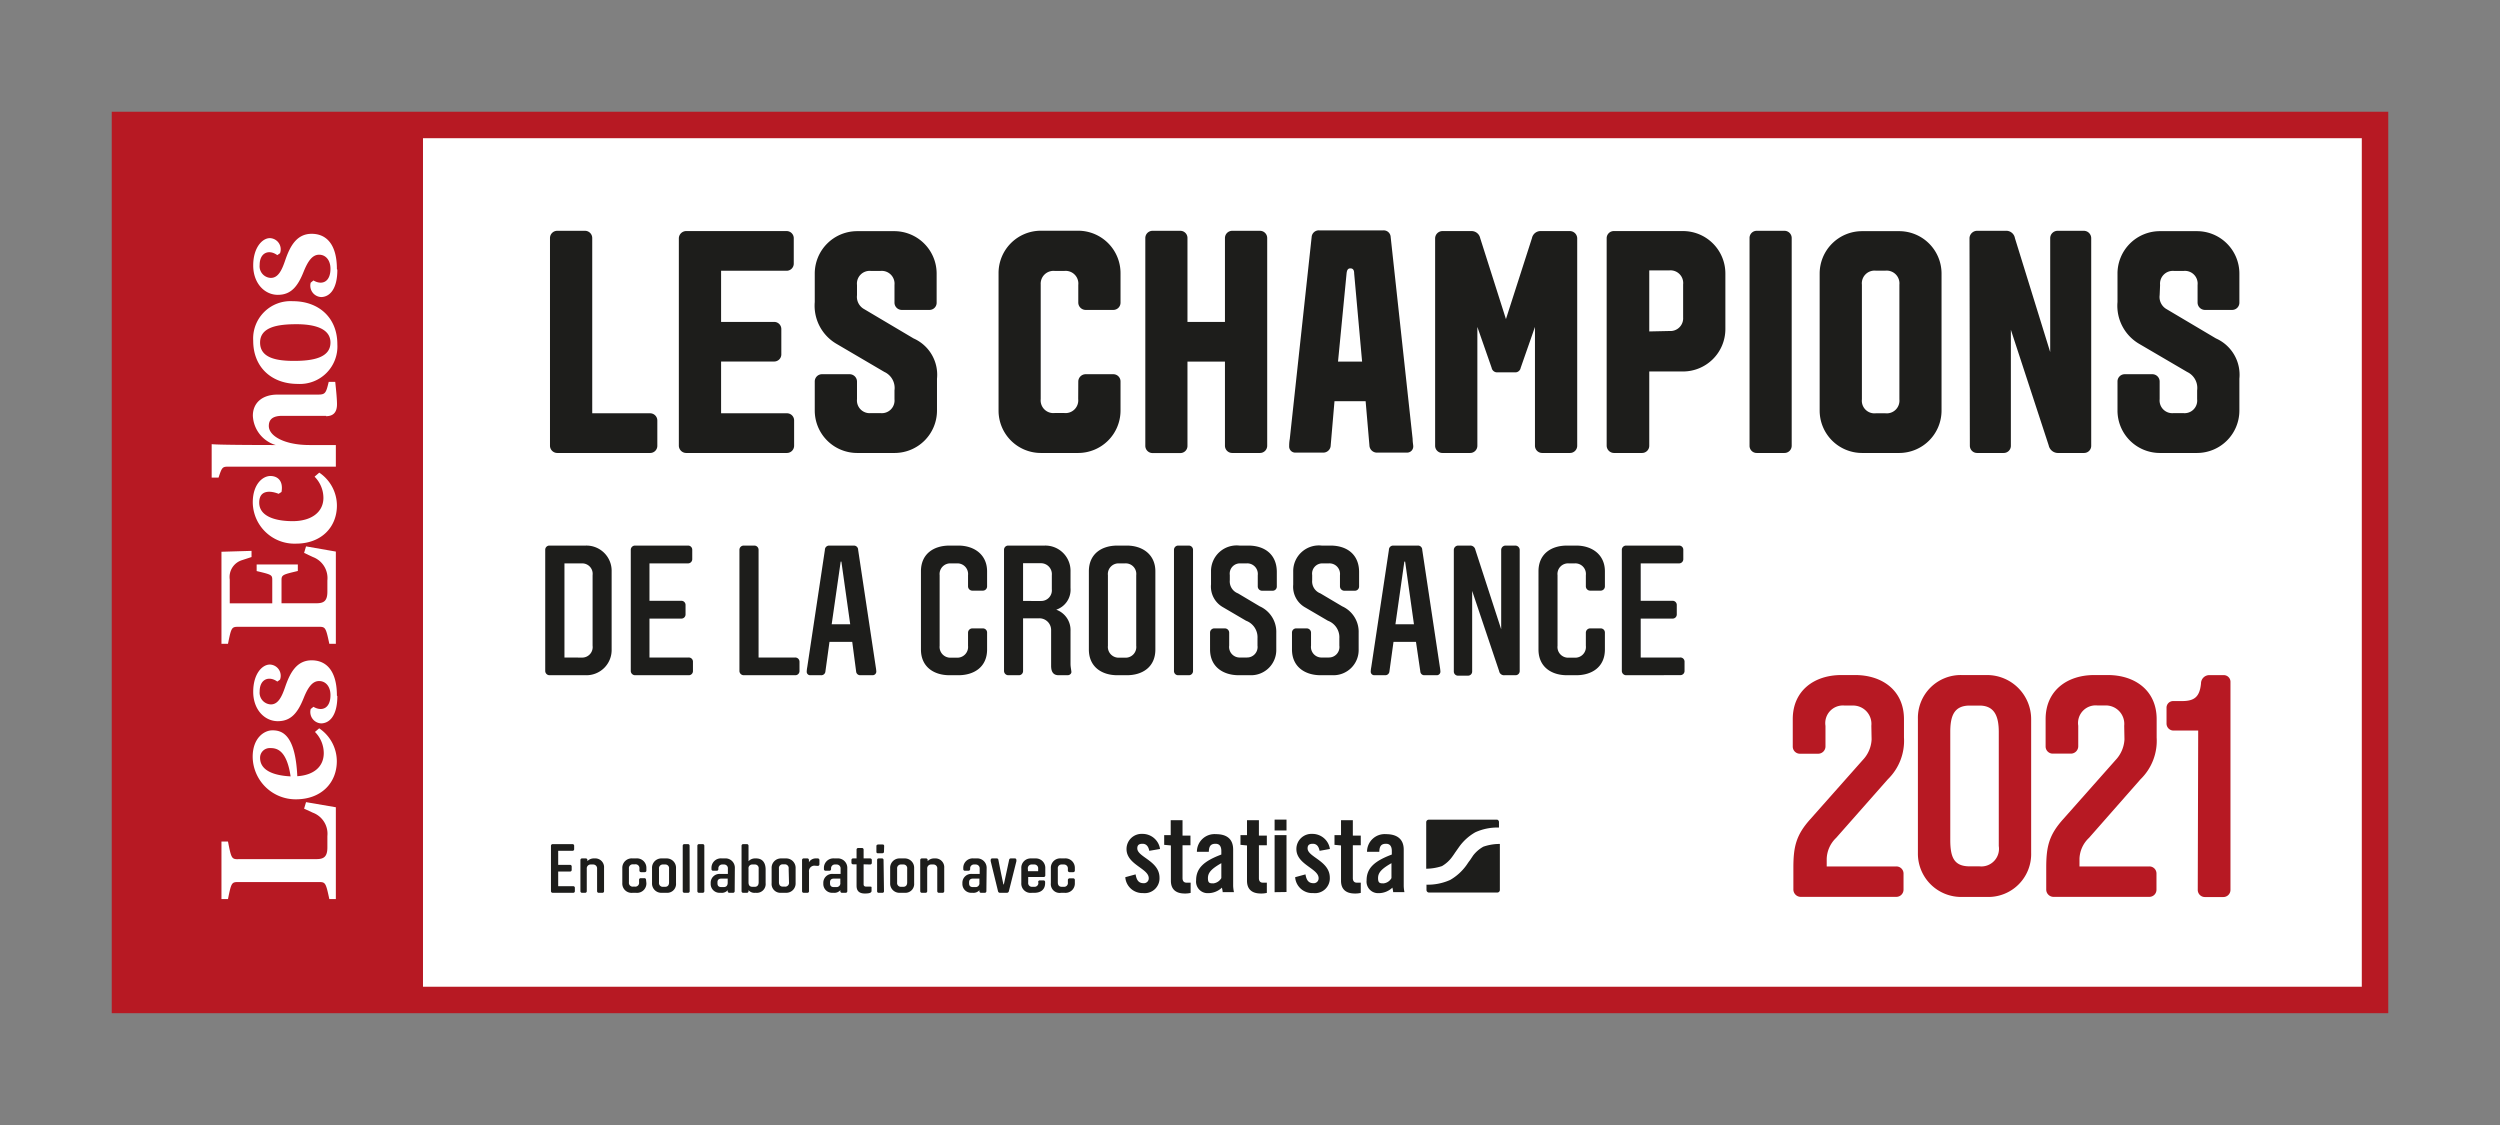
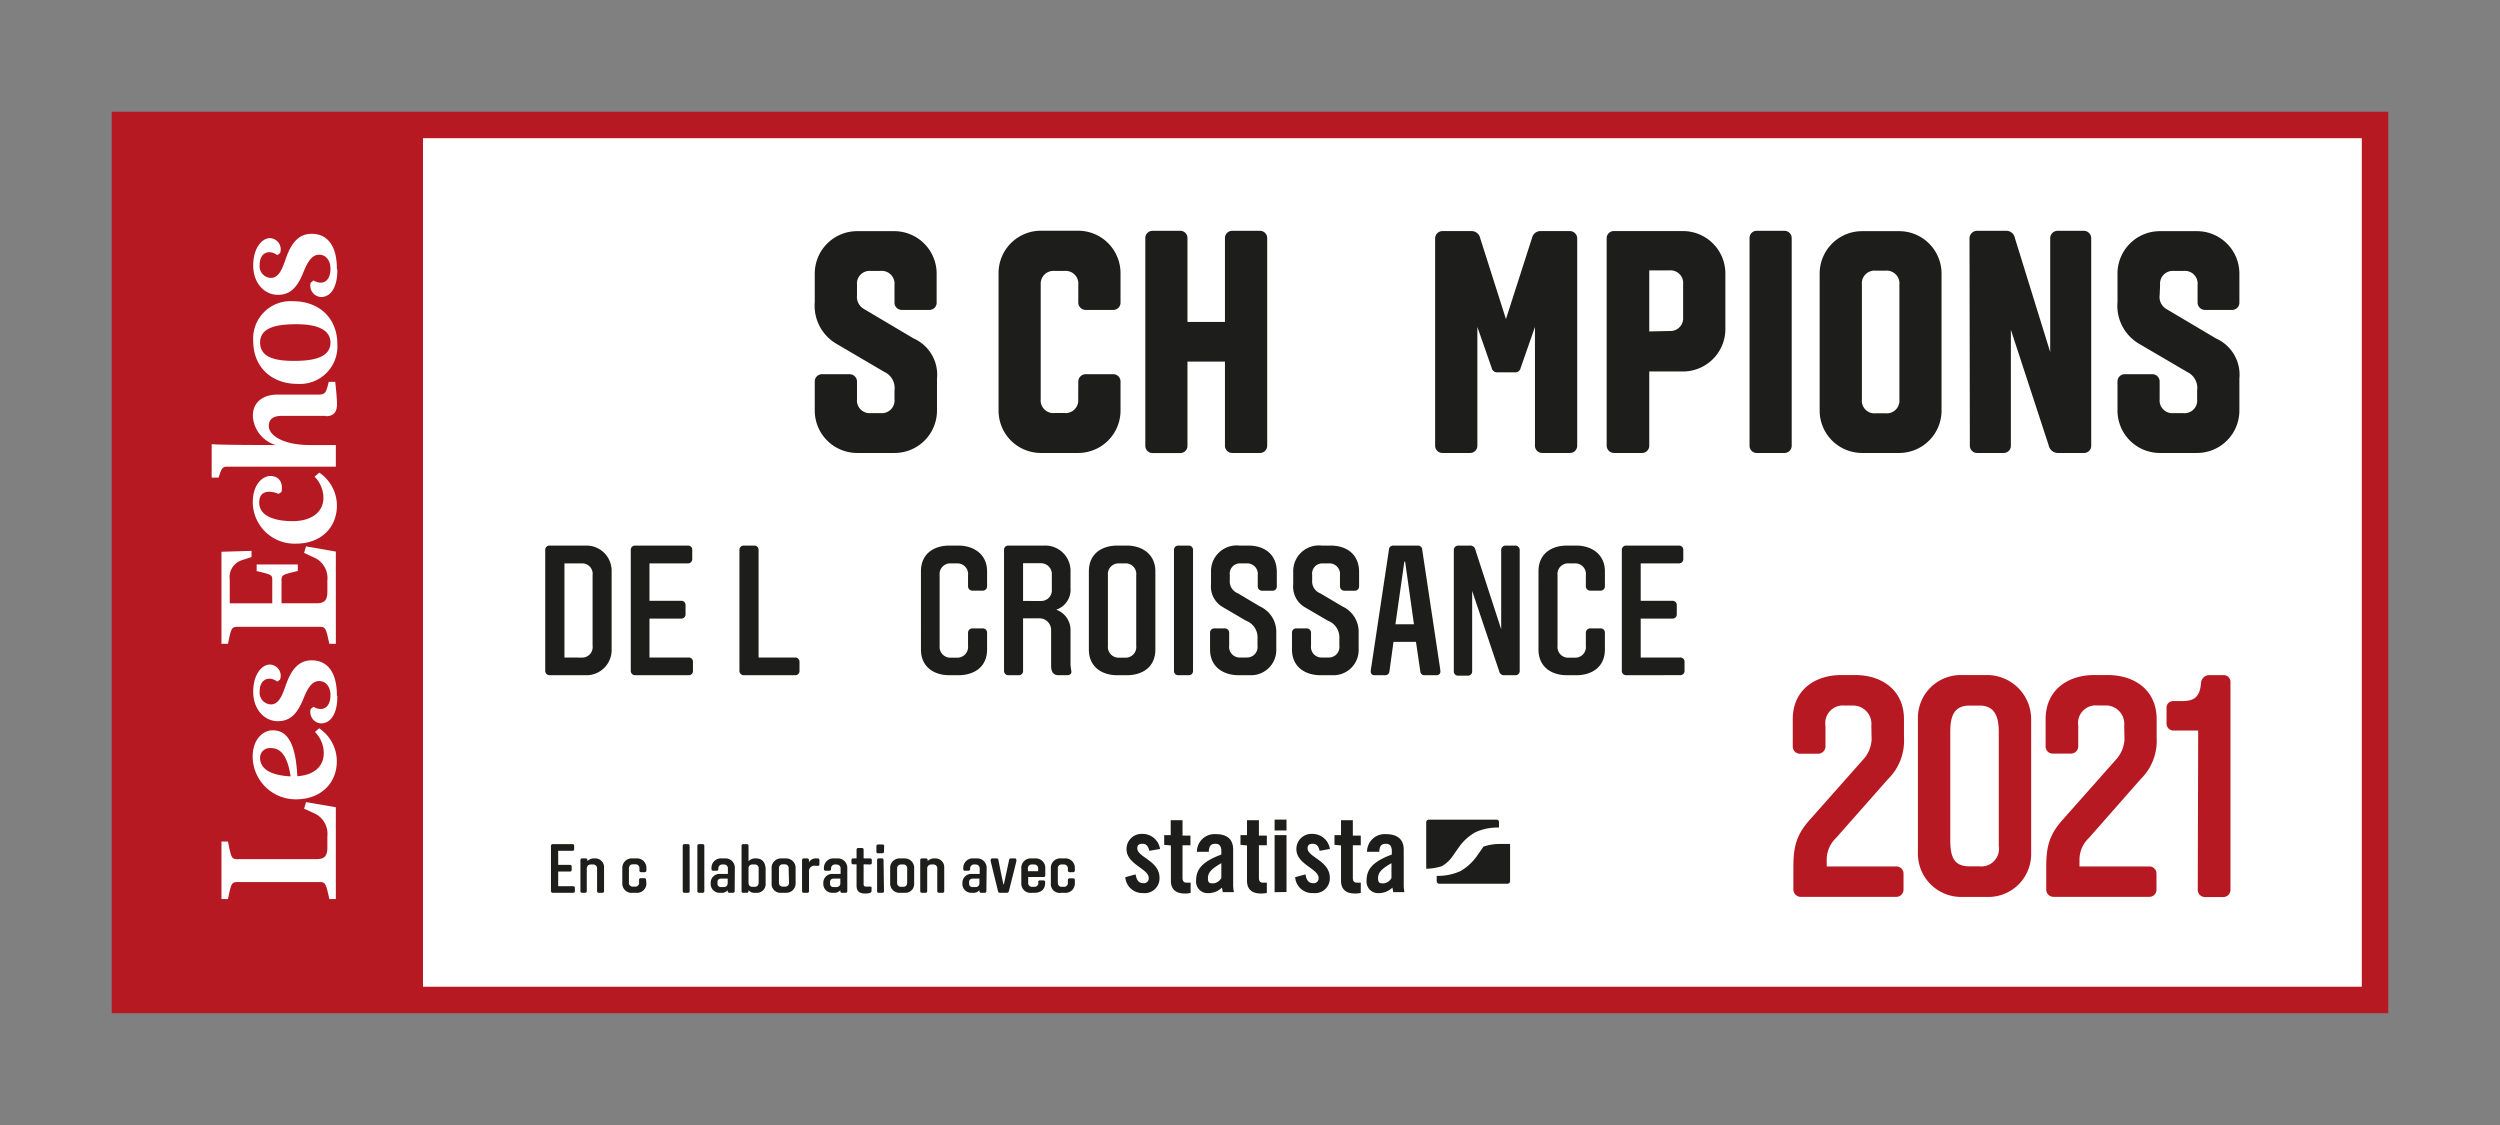
<svg xmlns="http://www.w3.org/2000/svg" id="Siegel" viewBox="0 0 283.46 127.56">
  <rect x="0" y="0" width="283.46" height="127.56" fill="#808080" stroke="none" />
  <defs>
    <style>.cls-1,.cls-3{fill:#fff;}.cls-1{stroke:#b71923;stroke-miterlimit:10;stroke-width:3px;}.cls-2{fill:#b71923;}.cls-3{fill-rule:evenodd;}.cls-4{fill:#1d1d1b;}</style>
  </defs>
  <rect class="cls-1" x="14.17" y="14.17" width="255.12" height="99.21" />
  <rect class="cls-2" x="-18.46" y="46.98" width="99.21" height="33.61" transform="translate(-32.63 94.92) rotate(-90)" />
  <path class="cls-3" d="M27,97.41h8.87c.84,0,1.25-.26,1.25-1.33V94.8a2.55,2.55,0,0,0-1.64-2.65l-1-.46.22-.74,3.38.58v10.41h-.74c-.39-1.83-.44-1.93-1.16-1.93H27c-.74,0-.78.1-1.15,1.93h-.74V95.42h.74c.37,1.89.41,2,1.15,2Zm3.93-14.6c1.19,0,2.57.68,2.78,5.2,1.83-.12,3-1.05,3-2.63a3.43,3.43,0,0,0-1-2.39l.48-.41a4.51,4.51,0,0,1,2,3.72c0,2.51-1.81,4.33-4.63,4.33a4.87,4.87,0,0,1-4.91-4.82c0-2.14,1.31-3,2.22-3Zm-1.44,3.12c0,1.42,1.52,2,3.46,2.1-.46-3.1-1.65-3.21-2.33-3.21a1.09,1.09,0,0,0-1.13,1.11Zm8.76-7c0,2.26-.92,3.09-1.85,3.09a1.29,1.29,0,0,1-1.17-1.63l.31-.25c1,.58,1.93.15,1.93-1.33,0-.93-.51-1.59-1.29-1.59s-1.28.76-1.75,1.93c-.66,1.65-1.42,2.62-2.93,2.62s-2.79-1.32-2.79-3.33,1-3.09,1.89-3.09a1.27,1.27,0,0,1,1.15,1.71l-.31.22c-.9-.66-2-.33-2,1.13a1.33,1.33,0,0,0,1.27,1.46c.85,0,1.26-.92,1.63-2,.56-1.63,1.32-3,3-3s2.86,1.21,2.86,4ZM25.11,73V62.56l3.41-.1v.7l-1.07.35a2,2,0,0,0-1.4,2.2v2.7h4.82V65.75c0-.57-.09-.6-1.77-1V64h4.67v.74c-1.61.39-1.85.42-1.85,1v2.66h3.95c.84,0,1.25-.25,1.25-1.32V65.81a2.55,2.55,0,0,0-1.64-2.65l-1-.47.22-.74,3.38.59V73h-.74c-.39-1.83-.44-1.93-1.16-1.93H27c-.74,0-.78.1-1.15,1.93ZM35.72,54l.48-.41a4.51,4.51,0,0,1,2,3.72c0,2.51-1.81,4.33-4.63,4.33a4.73,4.73,0,0,1-4.91-4.67c0-2.08,1.13-3,2-3,.74,0,1.49.47,1.26,1.81l-.33.21c-.87-.35-2.2-.5-2.2,1s1.71,2.1,3.8,2.1,3.48-1,3.48-2.65a3.43,3.43,0,0,0-1-2.39ZM37,47.15H32c-1.05,0-1.52.39-1.52,1.15,0,1.16,1.83,2.16,4.6,2.16h3v2.45H25.93c-.72,0-.76.06-1.15,1.24H24V50.36c.78.1,6.85.1,7.26.1v0a3.63,3.63,0,0,1-2.59-3.33c0-1.4,1-2.39,2.81-2.39h4.55c.85,0,.93-.14,1.24-1.44h.74c.12,1.11.2,2,.2,2.53,0,.89-.39,1.36-1.25,1.36Zm.47-8.31c0-1.64-1.91-2.08-3.85-2.08-2.12,0-4.13.31-4.13,2.08s1.91,2.08,3.85,2.08c2.12,0,4.13-.35,4.13-2.08Zm.78.19a4.25,4.25,0,0,1-4.48,4.5c-3,0-5.06-1.91-5.06-4.89a4.24,4.24,0,0,1,4.48-4.49c3,0,5.06,1.91,5.06,4.88Zm0-8.44c0,2.26-.92,3.09-1.85,3.09a1.29,1.29,0,0,1-1.17-1.63l.31-.25c1,.58,1.93.15,1.93-1.33,0-.93-.51-1.59-1.29-1.59s-1.28.76-1.75,1.92c-.66,1.66-1.42,2.63-2.93,2.63s-2.79-1.32-2.79-3.33S29.73,27,30.6,27a1.27,1.27,0,0,1,1.15,1.71l-.31.22c-.9-.67-2-.34-2,1.12a1.32,1.32,0,0,0,1.27,1.46c.85,0,1.26-.91,1.63-2,.56-1.64,1.32-3,3-3s2.86,1.21,2.86,4Z" />
  <path class="cls-4" d="M130.31,96.47c-.1-.51-.34-.8-.77-.8s-.59.18-.59.52c0,1,2.52,1.41,2.52,3.33a1.68,1.68,0,0,1-1.88,1.74,1.94,1.94,0,0,1-2-1.8l1.17-.32c.09.54.28,1,.89,1a.55.55,0,0,0,.6-.57c0-1.11-2.52-1.53-2.52-3.3a1.71,1.71,0,0,1,1.8-1.72,2,2,0,0,1,2,1.71Z" />
  <path class="cls-4" d="M132,95.79v-1.1h.74V93h1.34v1.74h.9v1.1h-.9v3.72c0,.33.15.52.46.52H135v1.16a2.61,2.61,0,0,1-.67.07c-1,0-1.57-.47-1.57-1.45v-4Z" />
  <path class="cls-4" d="M135.71,96.58a2,2,0,0,1,2.16-2c1.25,0,1.95.57,1.95,1.75v4.13a4.21,4.21,0,0,0,.09.69h-1.28c0-.18-.06-.35-.08-.51a2.27,2.27,0,0,1-1.57.63,1.31,1.31,0,0,1-1.36-1.45c0-1.42.93-2.2,2.86-2.93V96.5c0-.54-.21-.83-.66-.83-.61,0-.74.36-.76.91Zm2.77,1.29c-1.22.69-1.52,1.13-1.52,1.7s.21.59.62.59a1.2,1.2,0,0,0,.9-.6Z" />
  <path class="cls-4" d="M140.65,95.79v-1.1h.74V93h1.35v1.74h.9v1.1h-.9v3.72c0,.33.14.52.45.52h.45v1.16a2.7,2.7,0,0,1-.68.07c-1,0-1.57-.47-1.57-1.45v-4Z" />
  <path class="cls-4" d="M144.52,94.16V92.93h1.35v1.23Zm0,7V94.69h1.35v6.45Z" />
  <path class="cls-4" d="M149.62,96.47c-.1-.51-.34-.8-.77-.8s-.59.18-.59.52c0,1,2.52,1.41,2.52,3.33a1.68,1.68,0,0,1-1.88,1.74,1.94,1.94,0,0,1-2.05-1.8l1.17-.32c.09.54.28,1,.89,1a.55.55,0,0,0,.6-.57c0-1.11-2.52-1.53-2.52-3.3a1.71,1.71,0,0,1,1.8-1.72,2,2,0,0,1,2,1.71Z" />
  <path class="cls-4" d="M151.31,95.79v-1.1h.74V93h1.34v1.74h.9v1.1h-.9v3.72c0,.33.15.52.46.52h.44v1.16a2.61,2.61,0,0,1-.67.07c-1,0-1.57-.47-1.57-1.45v-4Z" />
  <path class="cls-4" d="M155,96.58a2,2,0,0,1,2.16-2c1.25,0,2,.57,2,1.75v4.13a4.17,4.17,0,0,0,.08.69h-1.28c0-.18-.06-.35-.08-.51a2.27,2.27,0,0,1-1.57.63,1.31,1.31,0,0,1-1.36-1.45c0-1.42.93-2.2,2.86-2.93V96.5c0-.54-.21-.83-.66-.83-.61,0-.74.36-.76.91Zm2.77,1.29c-1.22.69-1.52,1.13-1.52,1.7s.22.59.62.59a1.16,1.16,0,0,0,.9-.6Z" />
-   <path class="cls-4" d="M169.77,92.94H162a.29.29,0,0,0-.29.29V98.5h0a5.84,5.84,0,0,0,1.79-.3,3.78,3.78,0,0,0,1.16-1.06c.13-.18.27-.38.31-.45l.1-.14.09-.13.29-.41a5.75,5.75,0,0,1,1.82-1.64,6.07,6.07,0,0,1,2.69-.54h0v-.6A.29.29,0,0,0,169.77,92.94ZM168.19,96a3.82,3.82,0,0,0-1.16,1l-.3.45-.1.14-.1.13-.28.41a5.89,5.89,0,0,1-1.82,1.64,6.23,6.23,0,0,1-2.69.54v.6a.29.29,0,0,0,.29.29h7.74a.29.29,0,0,0,.29-.29V95.69H170A5.68,5.68,0,0,0,168.19,96Z" />
+   <path class="cls-4" d="M169.77,92.94H162a.29.29,0,0,0-.29.29V98.5h0a5.84,5.84,0,0,0,1.79-.3,3.78,3.78,0,0,0,1.16-1.06c.13-.18.27-.38.31-.45l.1-.14.09-.13.29-.41a5.75,5.75,0,0,1,1.82-1.64,6.07,6.07,0,0,1,2.69-.54h0v-.6A.29.29,0,0,0,169.77,92.94ZM168.19,96l-.3.45-.1.14-.1.13-.28.41a5.89,5.89,0,0,1-1.82,1.64,6.23,6.23,0,0,1-2.69.54v.6a.29.29,0,0,0,.29.29h7.74a.29.29,0,0,0,.29-.29V95.69H170A5.68,5.68,0,0,0,168.19,96Z" />
  <path class="cls-4" d="M62.65,101.23a.19.19,0,0,1-.18-.18V95.89a.19.19,0,0,1,.18-.18h2.27a.18.18,0,0,1,.18.18v.4a.18.18,0,0,1-.18.18H63.29v1.59h1.35a.18.18,0,0,1,.18.18v.41a.18.18,0,0,1-.18.17H63.29v1.66H65a.18.18,0,0,1,.18.17v.4a.18.18,0,0,1-.18.18Z" />
  <path class="cls-4" d="M67.42,97.33a1,1,0,0,1,1.07,1.08v2.64a.18.18,0,0,1-.19.18h-.42a.18.18,0,0,1-.18-.18V98.5a.44.44,0,0,0-.46-.48H67a.44.44,0,0,0-.47.48v2.55a.18.18,0,0,1-.18.18H66a.18.18,0,0,1-.19-.18V97.51a.18.18,0,0,1,.19-.18h.42a.18.18,0,0,1,.18.18v.13a1,1,0,0,1,.76-.31Z" />
  <path class="cls-4" d="M73.29,100.13a1.06,1.06,0,0,1-1.17,1.1h-.39a1.05,1.05,0,0,1-1.17-1.1v-1.7a1.07,1.07,0,0,1,1.17-1.1h.39a1.07,1.07,0,0,1,1.17,1.1v.28a.18.18,0,0,1-.19.18h-.42a.18.18,0,0,1-.18-.18V98.5A.44.44,0,0,0,72,98h-.23a.43.43,0,0,0-.46.48v1.56a.43.43,0,0,0,.46.49H72a.43.43,0,0,0,.46-.49v-.29a.18.18,0,0,1,.18-.18h.42a.18.18,0,0,1,.19.18Z" />
-   <path class="cls-4" d="M75,101.23a1.05,1.05,0,0,1-1.07-1.09V98.43A1.06,1.06,0,0,1,75,97.33h.59a1.06,1.06,0,0,1,1.06,1.1v1.71a1,1,0,0,1-1.06,1.09Zm.86-2.73a.42.42,0,0,0-.45-.48h-.23a.43.43,0,0,0-.46.48v1.56a.43.43,0,0,0,.46.49h.23c.3,0,.45-.19.45-.49Z" />
  <path class="cls-4" d="M78.2,101.05a.18.18,0,0,1-.19.18h-.42a.18.18,0,0,1-.18-.18V95.89a.18.18,0,0,1,.18-.18H78a.18.18,0,0,1,.19.18Z" />
  <path class="cls-4" d="M79.86,101.05a.18.18,0,0,1-.18.18h-.43a.18.18,0,0,1-.18-.18V95.89a.18.18,0,0,1,.18-.18h.43a.18.18,0,0,1,.18.18Z" />
  <path class="cls-4" d="M83.3,101.05a.18.18,0,0,1-.18.18h-.43a.18.18,0,0,1-.18-.18v-.12a.86.86,0,0,1-.75.3h-.18a1,1,0,0,1-1-1v-.14a1,1,0,0,1,1.08-1h.87V98.5a.43.43,0,0,0-.45-.48h-.15a.44.44,0,0,0-.48.47v.05a.18.18,0,0,1-.18.19h-.42a.18.18,0,0,1-.18-.19v-.12a1.07,1.07,0,0,1,1.18-1.09h.32a1.06,1.06,0,0,1,1.15,1.1Zm-1.24-.47c.3,0,.45-.19.45-.49v-.47h-.72c-.3,0-.44.15-.44.41v.12c0,.26.11.43.44.43Z" />
  <path class="cls-4" d="M84.87,97.65a1,1,0,0,1,.77-.32h.09c.76,0,1.08.54,1.08,1.26v1.54a1,1,0,0,1-1.1,1.1h-.08a.88.88,0,0,1-.76-.3v.12a.18.18,0,0,1-.19.18h-.42a.18.18,0,0,1-.18-.18V95.89a.18.18,0,0,1,.18-.18h.42a.18.18,0,0,1,.19.18Zm.45,2.9h.25c.3,0,.45-.19.45-.52V98.5a.42.42,0,0,0-.45-.48h-.25a.42.42,0,0,0-.45.48v1.55C84.87,100.36,85,100.55,85.32,100.55Z" />
  <path class="cls-4" d="M88.55,101.23a1,1,0,0,1-1.06-1.09V98.43a1.06,1.06,0,0,1,1.06-1.1h.59a1.07,1.07,0,0,1,1.07,1.1v1.71a1.06,1.06,0,0,1-1.07,1.09Zm.87-2.73A.43.43,0,0,0,89,98h-.23a.42.42,0,0,0-.45.48v1.56c0,.3.15.49.45.49H89a.43.43,0,0,0,.46-.49Z" />
  <path class="cls-4" d="M92.44,98.16a.62.62,0,0,0-.71.71v2.18a.18.18,0,0,1-.19.18h-.42a.18.18,0,0,1-.18-.18V97.51a.18.18,0,0,1,.18-.18h.42a.18.18,0,0,1,.18.18v.26a.88.88,0,0,1,.8-.44h.21a.19.19,0,0,1,.18.18V98a.18.18,0,0,1-.18.18Z" />
  <path class="cls-4" d="M96.07,101.05a.18.18,0,0,1-.19.18h-.42a.18.18,0,0,1-.18-.18v-.12a.88.88,0,0,1-.75.3h-.18a1,1,0,0,1-1-1v-.14a1,1,0,0,1,1.08-1h.88V98.5a.44.44,0,0,0-.46-.48h-.15a.43.43,0,0,0-.47.47v.05a.19.19,0,0,1-.19.19H93.6a.18.18,0,0,1-.18-.19v-.12a1.07,1.07,0,0,1,1.17-1.09h.32a1.07,1.07,0,0,1,1.16,1.1Zm-1.25-.47a.43.43,0,0,0,.46-.49v-.47h-.73c-.3,0-.44.15-.44.41v.12c0,.26.11.43.44.43Z" />
  <path class="cls-4" d="M97.92,98v2.27c0,.17.1.26.31.26s.31,0,.46,0,.13.06.13.16V101c0,.14-.06.31-.75.31s-.95-.33-.95-.89V98h-.4a.18.18,0,0,1-.18-.19V97.5a.18.18,0,0,1,.18-.17h.4v-1a.18.18,0,0,1,.19-.18h.43a.18.18,0,0,1,.18.18v1h.75a.18.18,0,0,1,.18.17v.33a.18.18,0,0,1-.18.19Z" />
  <path class="cls-4" d="M100.23,96.56c0,.15-.11.19-.25.19h-.36c-.14,0-.25,0-.25-.19v-.63c0-.14.12-.18.25-.18H100c.13,0,.25,0,.25.18Zm0,4.49a.17.17,0,0,1-.18.18h-.42a.17.17,0,0,1-.18-.18V97.51a.17.17,0,0,1,.18-.18H100a.17.17,0,0,1,.18.18Z" />
  <path class="cls-4" d="M102,101.23a1.05,1.05,0,0,1-1.07-1.09V98.43a1.06,1.06,0,0,1,1.07-1.1h.59a1.06,1.06,0,0,1,1.06,1.1v1.71a1,1,0,0,1-1.06,1.09Zm.86-2.73a.42.42,0,0,0-.45-.48h-.23a.43.43,0,0,0-.46.48v1.56a.43.43,0,0,0,.46.49h.23c.3,0,.45-.19.45-.49Z" />
  <path class="cls-4" d="M106,97.33a1,1,0,0,1,1.06,1.08v2.64a.18.18,0,0,1-.18.18h-.43a.18.18,0,0,1-.18-.18V98.5a.43.43,0,0,0-.45-.48h-.22a.44.44,0,0,0-.47.48v2.55a.18.18,0,0,1-.18.18h-.43a.18.18,0,0,1-.18-.18V97.51a.18.18,0,0,1,.18-.18H105a.18.18,0,0,1,.18.18v.13a1,1,0,0,1,.76-.31Z" />
  <path class="cls-4" d="M111.84,101.05a.18.18,0,0,1-.19.18h-.42a.18.18,0,0,1-.18-.18v-.12a.87.87,0,0,1-.75.3h-.18a1,1,0,0,1-1-1v-.14a1,1,0,0,1,1.08-1h.88V98.5a.44.44,0,0,0-.46-.48h-.15a.43.43,0,0,0-.47.47v.05a.19.19,0,0,1-.19.19h-.41a.18.18,0,0,1-.18-.19v-.12a1.07,1.07,0,0,1,1.17-1.09h.32a1.07,1.07,0,0,1,1.16,1.1Zm-1.25-.47a.43.43,0,0,0,.46-.49v-.47h-.73c-.3,0-.44.15-.44.41v.12c0,.26.11.43.44.43Z" />
  <path class="cls-4" d="M113.77,100.28s0,0,0,0,0,0,.05,0l.6-2.79a.19.19,0,0,1,.2-.16h.42a.17.17,0,0,1,.2.18.44.44,0,0,1,0,.15l-.85,3.39a.23.23,0,0,1-.22.18h-.79a.22.22,0,0,1-.22-.18l-.83-3.4a.44.44,0,0,1,0-.15.17.17,0,0,1,.19-.17H113a.18.18,0,0,1,.2.16C113.38,98.42,113.57,99.35,113.77,100.28Z" />
  <path class="cls-4" d="M117.71,100a.19.19,0,0,1,.18-.18h.43a.18.18,0,0,1,.18.18v.13c0,.76-.53,1.1-1.22,1.1H117a1.05,1.05,0,0,1-1.2-1.1v-1.7a1.06,1.06,0,0,1,1.06-1.1h.59a1.07,1.07,0,0,1,1.07,1.1v.83a.18.18,0,0,1-.18.18h-1.76v.62a.43.43,0,0,0,.46.49h.23a.43.43,0,0,0,.46-.49Zm-1.15-1.22h1.15V98.5a.43.43,0,0,0-.46-.48H117a.43.43,0,0,0-.46.48Z" />
  <path class="cls-4" d="M121.87,100.13a1.06,1.06,0,0,1-1.17,1.1h-.39a1,1,0,0,1-1.16-1.1v-1.7a1.06,1.06,0,0,1,1.16-1.1h.39a1.07,1.07,0,0,1,1.17,1.1v.28a.18.18,0,0,1-.18.18h-.43a.19.19,0,0,1-.18-.18V98.5a.44.44,0,0,0-.46-.48h-.23a.42.42,0,0,0-.45.48v1.56c0,.3.15.49.45.49h.23a.43.43,0,0,0,.46-.49v-.29a.19.19,0,0,1,.18-.18h.43a.18.18,0,0,1,.18.18Z" />
-   <path class="cls-4" d="M62.36,27a.82.82,0,0,1,.83-.83h3.13a.82.82,0,0,1,.83.83V46.86H73.7a.82.82,0,0,1,.83.83v2.88a.81.81,0,0,1-.83.79H63.19a.83.83,0,0,1-.83-.79Z" />
-   <path class="cls-4" d="M77.8,51.36a.84.84,0,0,1-.83-.83V27a.84.84,0,0,1,.83-.8H89.21A.81.81,0,0,1,90,27v2.88a.81.81,0,0,1-.83.82H81.76V36.5h6a.81.81,0,0,1,.83.82V40.2a.81.81,0,0,1-.83.79h-6v5.87h7.45a.81.81,0,0,1,.83.79v2.88a.82.82,0,0,1-.83.83Z" />
  <path class="cls-4" d="M97.17,33.47A1.59,1.59,0,0,0,98,35.06l5.58,3.31a4.5,4.5,0,0,1,2.66,4.57v3.63a4.81,4.81,0,0,1-4.78,4.79H97.17a4.81,4.81,0,0,1-4.79-4.79V43.26a.82.82,0,0,1,.83-.83h3.13a.84.84,0,0,1,.83.83v2a1.44,1.44,0,0,0,1.58,1.58h1.08a1.44,1.44,0,0,0,1.59-1.58v-1a2,2,0,0,0-1.15-2.09L94.87,39a5,5,0,0,1-2.49-4.75V31a4.81,4.81,0,0,1,4.79-4.79h4.25A4.81,4.81,0,0,1,106.2,31v3.31a.81.81,0,0,1-.82.83h-3.14a.83.83,0,0,1-.82-.83v-2a1.45,1.45,0,0,0-1.59-1.59H98.75a1.44,1.44,0,0,0-1.58,1.59Z" />
  <path class="cls-4" d="M122.26,43.26a.84.84,0,0,1,.83-.83h3.13a.82.82,0,0,1,.83.83v3.31a4.81,4.81,0,0,1-4.79,4.79H118a4.8,4.8,0,0,1-4.78-4.79V31A4.8,4.8,0,0,1,118,26.16h4.25A4.81,4.81,0,0,1,127.05,31v3.31a.82.82,0,0,1-.83.83h-3.13a.84.84,0,0,1-.83-.83v-2a1.44,1.44,0,0,0-1.58-1.59H119.6A1.45,1.45,0,0,0,118,32.25v13a1.44,1.44,0,0,0,1.59,1.58h1.08a1.44,1.44,0,0,0,1.58-1.58Z" />
  <path class="cls-4" d="M143.68,50.53a.82.82,0,0,1-.83.83h-3.13a.82.82,0,0,1-.83-.83V41h-4.25v9.54a.81.81,0,0,1-.82.83h-3.13a.82.82,0,0,1-.83-.83V27a.82.82,0,0,1,.83-.83h3.13a.81.81,0,0,1,.82.83V36.5h4.25V27a.82.82,0,0,1,.83-.83h3.13a.82.82,0,0,1,.83.83Z" />
-   <path class="cls-4" d="M154.84,45.49h-3.53l-.43,5a.84.84,0,0,1-.83.83h-3.17a.69.69,0,0,1-.71-.72c0-.14,0-.47.07-.83l2.48-22.89a.81.81,0,0,1,.86-.76h7.28a.79.79,0,0,1,.82.76l2.49,22.89c0,.36.07.69.07.83a.7.7,0,0,1-.72.72h-3.38a.85.85,0,0,1-.87-.83ZM151.71,41h2.73l-.9-10c0-.39-.14-.57-.43-.57s-.39.21-.43.57Z" />
  <path class="cls-4" d="M167.51,50.53a.82.82,0,0,1-.83.83h-3.13a.82.82,0,0,1-.83-.83V27a.84.84,0,0,1,.83-.8h3.28a1,1,0,0,1,1,.8l2.92,9.18L173.7,27a1,1,0,0,1,1.05-.8H178a.84.84,0,0,1,.83.8V50.53a.82.82,0,0,1-.83.83h-3.13a.82.82,0,0,1-.83-.83V37.07l-1.62,4.64a.62.62,0,0,1-.64.51h-2a.63.63,0,0,1-.65-.51l-1.62-4.64Z" />
  <path class="cls-4" d="M187,50.53a.82.82,0,0,1-.83.83H183a.84.84,0,0,1-.83-.83V27a.81.81,0,0,1,.83-.8h7.85A4.81,4.81,0,0,1,195.63,31v6.34a4.81,4.81,0,0,1-4.79,4.78H187Zm2.31-13A1.44,1.44,0,0,0,190.84,36V32.25a1.44,1.44,0,0,0-1.58-1.59H187v6.92Z" />
  <path class="cls-4" d="M203.15,50.53a.82.82,0,0,1-.83.83h-3.13a.81.81,0,0,1-.82-.83V27a.81.81,0,0,1,.82-.83h3.13a.82.82,0,0,1,.83.83Z" />
  <path class="cls-4" d="M211.11,51.36a4.81,4.81,0,0,1-4.79-4.79V31a4.81,4.81,0,0,1,4.79-4.79h4.25A4.81,4.81,0,0,1,220.14,31V46.57a4.81,4.81,0,0,1-4.78,4.79Zm2.66-4.5a1.44,1.44,0,0,0,1.59-1.58v-13a1.45,1.45,0,0,0-1.59-1.59h-1.08a1.44,1.44,0,0,0-1.58,1.59v13a1.43,1.43,0,0,0,1.58,1.58Z" />
  <path class="cls-4" d="M223.31,27a.87.87,0,0,1,.83-.83h3.24a1,1,0,0,1,1.08.83l4,12.92V27a.84.84,0,0,1,.83-.83h3a.84.84,0,0,1,.82.83V50.53a.81.81,0,0,1-.82.83h-2.88a1.08,1.08,0,0,1-1.12-.86L228,37.39V50.53a.81.81,0,0,1-.82.83h-3a.82.82,0,0,1-.83-.83Z" />
  <path class="cls-4" d="M244.87,33.47a1.58,1.58,0,0,0,.8,1.59l5.58,3.31a4.51,4.51,0,0,1,2.66,4.57v3.63a4.81,4.81,0,0,1-4.79,4.79h-4.25a4.81,4.81,0,0,1-4.78-4.79V43.26a.82.82,0,0,1,.83-.83h3.13a.83.83,0,0,1,.82.83v2a1.44,1.44,0,0,0,1.59,1.58h1.08a1.43,1.43,0,0,0,1.58-1.58v-1A2,2,0,0,0,248,42.18L242.57,39a5,5,0,0,1-2.48-4.75V31a4.81,4.81,0,0,1,4.78-4.79h4.25A4.81,4.81,0,0,1,253.91,31v3.31a.82.82,0,0,1-.83.83H250a.84.84,0,0,1-.83-.83v-2a1.44,1.44,0,0,0-1.58-1.59h-1.08a1.45,1.45,0,0,0-1.59,1.59Z" />
  <path class="cls-4" d="M62.3,76.56a.49.49,0,0,1-.48-.48V62.33a.47.47,0,0,1,.48-.47h4.11a2.86,2.86,0,0,1,2.94,2.94v8.82a2.86,2.86,0,0,1-2.94,2.94Zm3.67-2a1.19,1.19,0,0,0,1.22-1.35v-8A1.18,1.18,0,0,0,66,63.88H64V74.55Z" />
  <path class="cls-4" d="M72,76.56a.49.49,0,0,1-.48-.48V62.33a.48.48,0,0,1,.48-.47h6a.47.47,0,0,1,.49.47V63.4a.48.48,0,0,1-.49.48H73.64v4.24h3.61a.47.47,0,0,1,.48.48v1.07a.47.47,0,0,1-.48.47H73.64v4.41h4.45a.47.47,0,0,1,.48.46v1.07a.47.47,0,0,1-.48.48Z" />
  <path class="cls-4" d="M83.84,62.35a.48.48,0,0,1,.49-.49h1.19a.48.48,0,0,1,.49.49v12.2h4.15a.48.48,0,0,1,.49.48V76.1a.47.47,0,0,1-.49.46H84.33a.49.49,0,0,1-.49-.46Z" />
-   <path class="cls-4" d="M96.63,72.78H94.05l-.46,3.34a.47.47,0,0,1-.51.44H91.89a.39.39,0,0,1-.42-.42,3.36,3.36,0,0,1,.06-.5l2-13.29a.48.48,0,0,1,.5-.49H96.8a.48.48,0,0,1,.5.49l2,13.29a4.54,4.54,0,0,1,.06.5.42.42,0,0,1-.44.42H97.56a.46.46,0,0,1-.49-.44Zm-2.33-2h2.1l-1-7.1h-.08Z" />
  <path class="cls-4" d="M109.76,65.22a1.21,1.21,0,0,0-1.28-1.34h-.66a1.21,1.21,0,0,0-1.28,1.34v8a1.22,1.22,0,0,0,1.28,1.35h.66a1.22,1.22,0,0,0,1.28-1.35V71.73a.49.49,0,0,1,.48-.48h1.2a.47.47,0,0,1,.48.48v1.91c0,2-1.49,2.92-3.26,2.92h-1c-1.77,0-3.24-.94-3.24-2.92V64.78c0-2,1.47-2.92,3.24-2.92h1c1.77,0,3.26,1,3.26,2.92v1.7a.48.48,0,0,1-.48.49h-1.2a.49.49,0,0,1-.48-.49Z" />
  <path class="cls-4" d="M116,76.08a.47.47,0,0,1-.48.48h-1.2a.49.49,0,0,1-.48-.48V62.33a.47.47,0,0,1,.48-.47h4.12a2.86,2.86,0,0,1,2.94,2.94v1.87a2.39,2.39,0,0,1-1.62,2.46,2.45,2.45,0,0,1,1.62,2.41v3.74c0,.36.1.76.1.92s-.16.36-.44.36h-1c-.46,0-.86-.21-.86-1.07v-4a1.33,1.33,0,0,0-1.43-1.38H116Zm2-7.94a1.21,1.21,0,0,0,1.26-1.34V65.22A1.24,1.24,0,0,0,118,63.86h-2v4.28Z" />
  <path class="cls-4" d="M131,73.64c0,2-1.47,2.92-3.24,2.92h-1.07c-1.76,0-3.23-.94-3.23-2.92V64.78c0-2,1.47-2.92,3.23-2.92h1.07c1.77,0,3.24,1,3.24,2.92Zm-2.17-8.42a1.2,1.2,0,0,0-1.28-1.34h-.65a1.21,1.21,0,0,0-1.28,1.34v8a1.22,1.22,0,0,0,1.28,1.35h.65a1.21,1.21,0,0,0,1.28-1.35Z" />
  <path class="cls-4" d="M135.27,76.08a.47.47,0,0,1-.48.48h-1.2a.47.47,0,0,1-.48-.48V62.35a.48.48,0,0,1,.48-.49h1.2a.48.48,0,0,1,.48.49Z" />
  <path class="cls-4" d="M140.46,76.56c-1.76,0-3.26-.94-3.26-2.92V71.73a.48.48,0,0,1,.49-.48h1.19a.49.49,0,0,1,.49.48V73.2a1.2,1.2,0,0,0,1.28,1.35h.71a1.19,1.19,0,0,0,1.22-1.35v-.82a2,2,0,0,0-1.3-2l-2.61-1.53a2.68,2.68,0,0,1-1.36-2.59V64.8a2.91,2.91,0,0,1,3.23-2.94h1c1.85,0,3.23,1,3.23,3v1.63a.47.47,0,0,1-.48.49h-1.2a.49.49,0,0,1-.48-.49V65.22a1.2,1.2,0,0,0-1.28-1.34h-.67a1.16,1.16,0,0,0-1.22,1.32v.59a1.45,1.45,0,0,0,.93,1.49l2.47,1.47a3.17,3.17,0,0,1,1.87,3v1.87a2.86,2.86,0,0,1-2.94,2.94Z" />
  <path class="cls-4" d="M149.74,76.56c-1.76,0-3.25-.94-3.25-2.92V71.73a.47.47,0,0,1,.48-.48h1.2a.49.49,0,0,1,.48.48V73.2a1.2,1.2,0,0,0,1.28,1.35h.71a1.19,1.19,0,0,0,1.22-1.35v-.82a2,2,0,0,0-1.3-2L148,68.88a2.68,2.68,0,0,1-1.37-2.59V64.8a2.91,2.91,0,0,1,3.23-2.94h1c1.85,0,3.24,1,3.24,3v1.63a.48.48,0,0,1-.49.49h-1.19a.5.5,0,0,1-.49-.49V65.22a1.2,1.2,0,0,0-1.28-1.34H150a1.16,1.16,0,0,0-1.22,1.32v.59a1.45,1.45,0,0,0,.93,1.49l2.48,1.47a3.17,3.17,0,0,1,1.86,3v1.87a2.86,2.86,0,0,1-2.94,2.94Z" />
  <path class="cls-4" d="M160.55,72.78H158l-.46,3.34a.47.47,0,0,1-.5.44h-1.2a.4.4,0,0,1-.42-.42,3.36,3.36,0,0,1,.06-.5l2-13.29a.48.48,0,0,1,.5-.49h2.77a.48.48,0,0,1,.51.49l2,13.29a4.54,4.54,0,0,1,.06.5.41.41,0,0,1-.44.42h-1.36a.45.45,0,0,1-.48-.44Zm-2.33-2h2.1l-1-7.1h-.09Z" />
  <path class="cls-4" d="M170.21,71.35v-9a.5.5,0,0,1,.49-.49h1.13a.5.5,0,0,1,.48.49V76.08a.47.47,0,0,1-.48.48h-1.24a.56.56,0,0,1-.61-.46L166.92,67v9.13a.47.47,0,0,1-.48.48h-1.12a.47.47,0,0,1-.48-.48V62.35a.5.5,0,0,1,.48-.49h1.35a.58.58,0,0,1,.61.47Z" />
  <path class="cls-4" d="M179.81,65.22a1.2,1.2,0,0,0-1.28-1.34h-.65a1.2,1.2,0,0,0-1.28,1.34v8a1.21,1.21,0,0,0,1.28,1.35h.65a1.21,1.21,0,0,0,1.28-1.35V71.73a.49.49,0,0,1,.48-.48h1.2a.47.47,0,0,1,.48.48v1.91c0,2-1.49,2.92-3.25,2.92h-1.05c-1.76,0-3.23-.94-3.23-2.92V64.78c0-2,1.47-2.92,3.23-2.92h1.05c1.76,0,3.25,1,3.25,2.92v1.7a.48.48,0,0,1-.48.49h-1.2a.49.49,0,0,1-.48-.49Z" />
  <path class="cls-4" d="M184.37,76.56a.49.49,0,0,1-.48-.48V62.33a.48.48,0,0,1,.48-.47h6a.47.47,0,0,1,.49.47V63.4a.48.48,0,0,1-.49.48h-4.34v4.24h3.61a.47.47,0,0,1,.48.48v1.07a.47.47,0,0,1-.48.47h-3.61v4.41h4.45A.47.47,0,0,1,191,75v1.07a.47.47,0,0,1-.48.48Z" />
  <path class="cls-2" d="M212.18,82.29A2.08,2.08,0,0,0,210,80h-.83a2,2,0,0,0-2.19,2.3v2.34a.83.83,0,0,1-.82.82H204.1a.81.81,0,0,1-.83-.82V81.54c0-3.27,2.48-5,5.5-5h1.58c3,0,5.53,1.69,5.53,5v2.08a6.09,6.09,0,0,1-1.83,4.74L208.19,95a3.43,3.43,0,0,0-1.07,2.37v.87H215a.81.81,0,0,1,.83.79v1.83a.82.82,0,0,1-.83.83H204.17a.84.84,0,0,1-.83-.83V98.43c0-2.41.29-3.74,1.94-5.57l5.93-6.69a3.62,3.62,0,0,0,1-2.33Z" />
  <path class="cls-2" d="M225.3,101.7h-2.84a4.91,4.91,0,0,1-5-5V81.54a4.86,4.86,0,0,1,5-5h2.84a5,5,0,0,1,5,5V96.7A4.86,4.86,0,0,1,225.3,101.7ZM226.63,83c0-1.76-.47-3-2.19-3h-1.11c-1.8,0-2.2,1.22-2.2,3V95.23c0,2,.44,3,2.2,3h1.11a2,2,0,0,0,2.19-2.3Z" />
  <path class="cls-2" d="M240.85,82.29a2.09,2.09,0,0,0-2.19-2.3h-.83a2,2,0,0,0-2.19,2.3v2.34a.84.84,0,0,1-.83.82h-2.05a.81.81,0,0,1-.82-.82V81.54c0-3.27,2.48-5,5.5-5H239c3,0,5.53,1.69,5.53,5v2.08a6.09,6.09,0,0,1-1.83,4.74L236.86,95a3.4,3.4,0,0,0-1.08,2.37v.87h7.91a.8.8,0,0,1,.82.79v1.83a.81.81,0,0,1-.82.83H232.84a.83.83,0,0,1-.83-.83V98.43c0-2.41.29-3.74,1.94-5.57l5.93-6.69a3.68,3.68,0,0,0,1-2.33Z" />
  <path class="cls-2" d="M249.24,82.83h-2.73a.79.79,0,0,1-.86-.79V80.28a.75.75,0,0,1,.76-.79h1c1.43,0,2-.5,2.15-2a.94.94,0,0,1,1-.94h1.55a.76.76,0,0,1,.79.79v23.58a.81.81,0,0,1-.83.79h-2.05a.81.81,0,0,1-.83-.79Z" />
</svg>